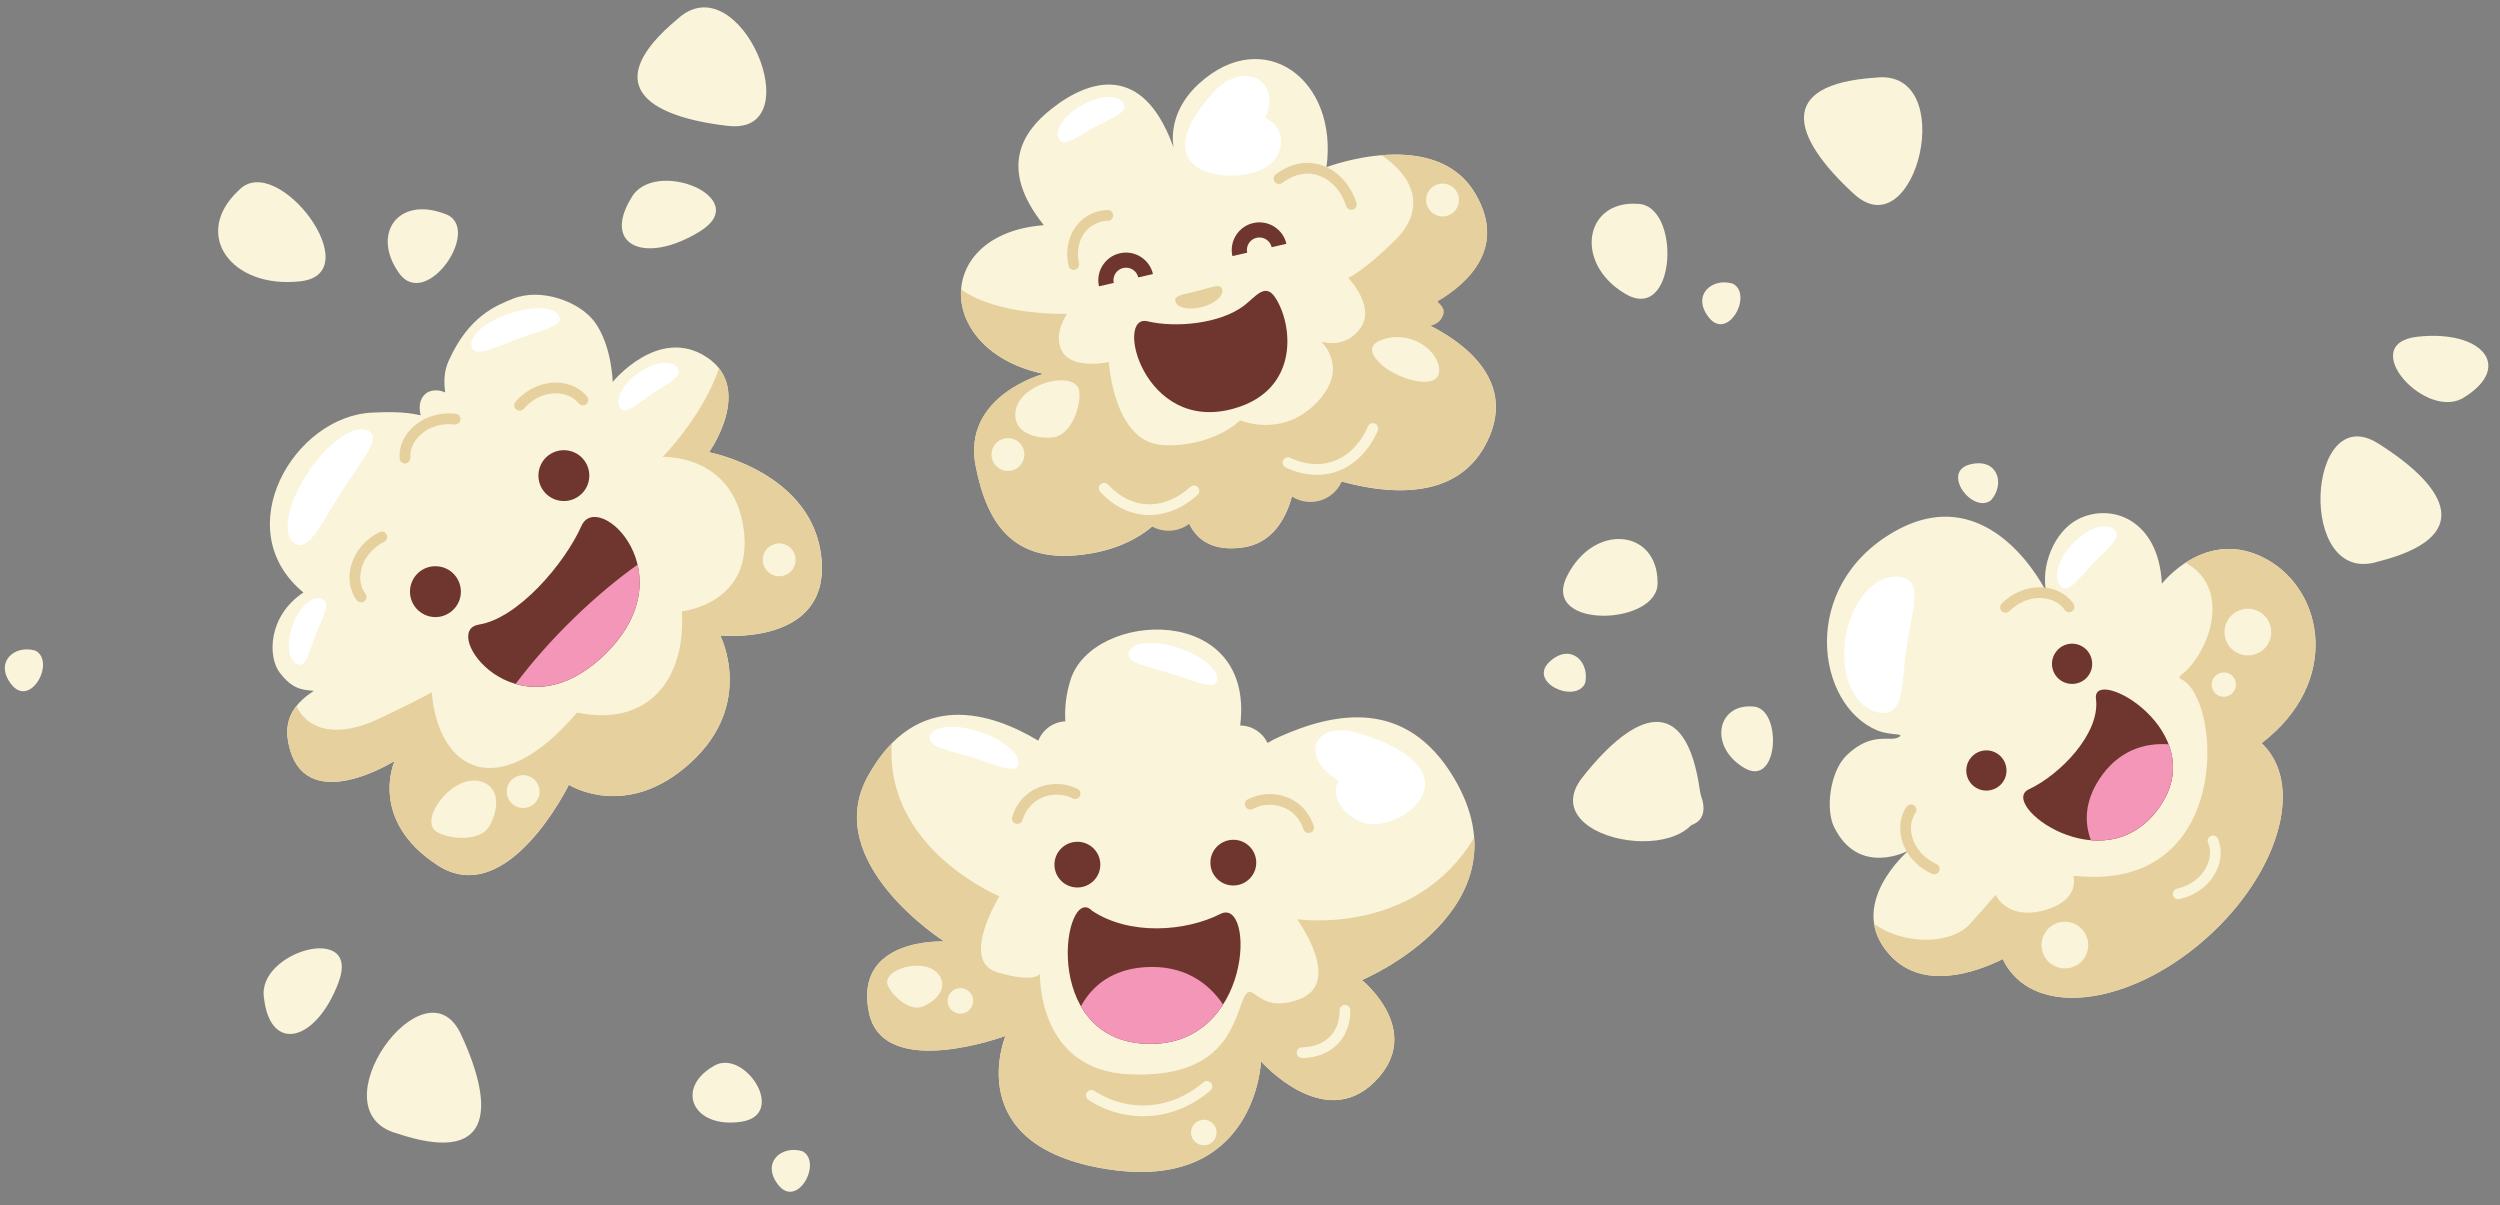
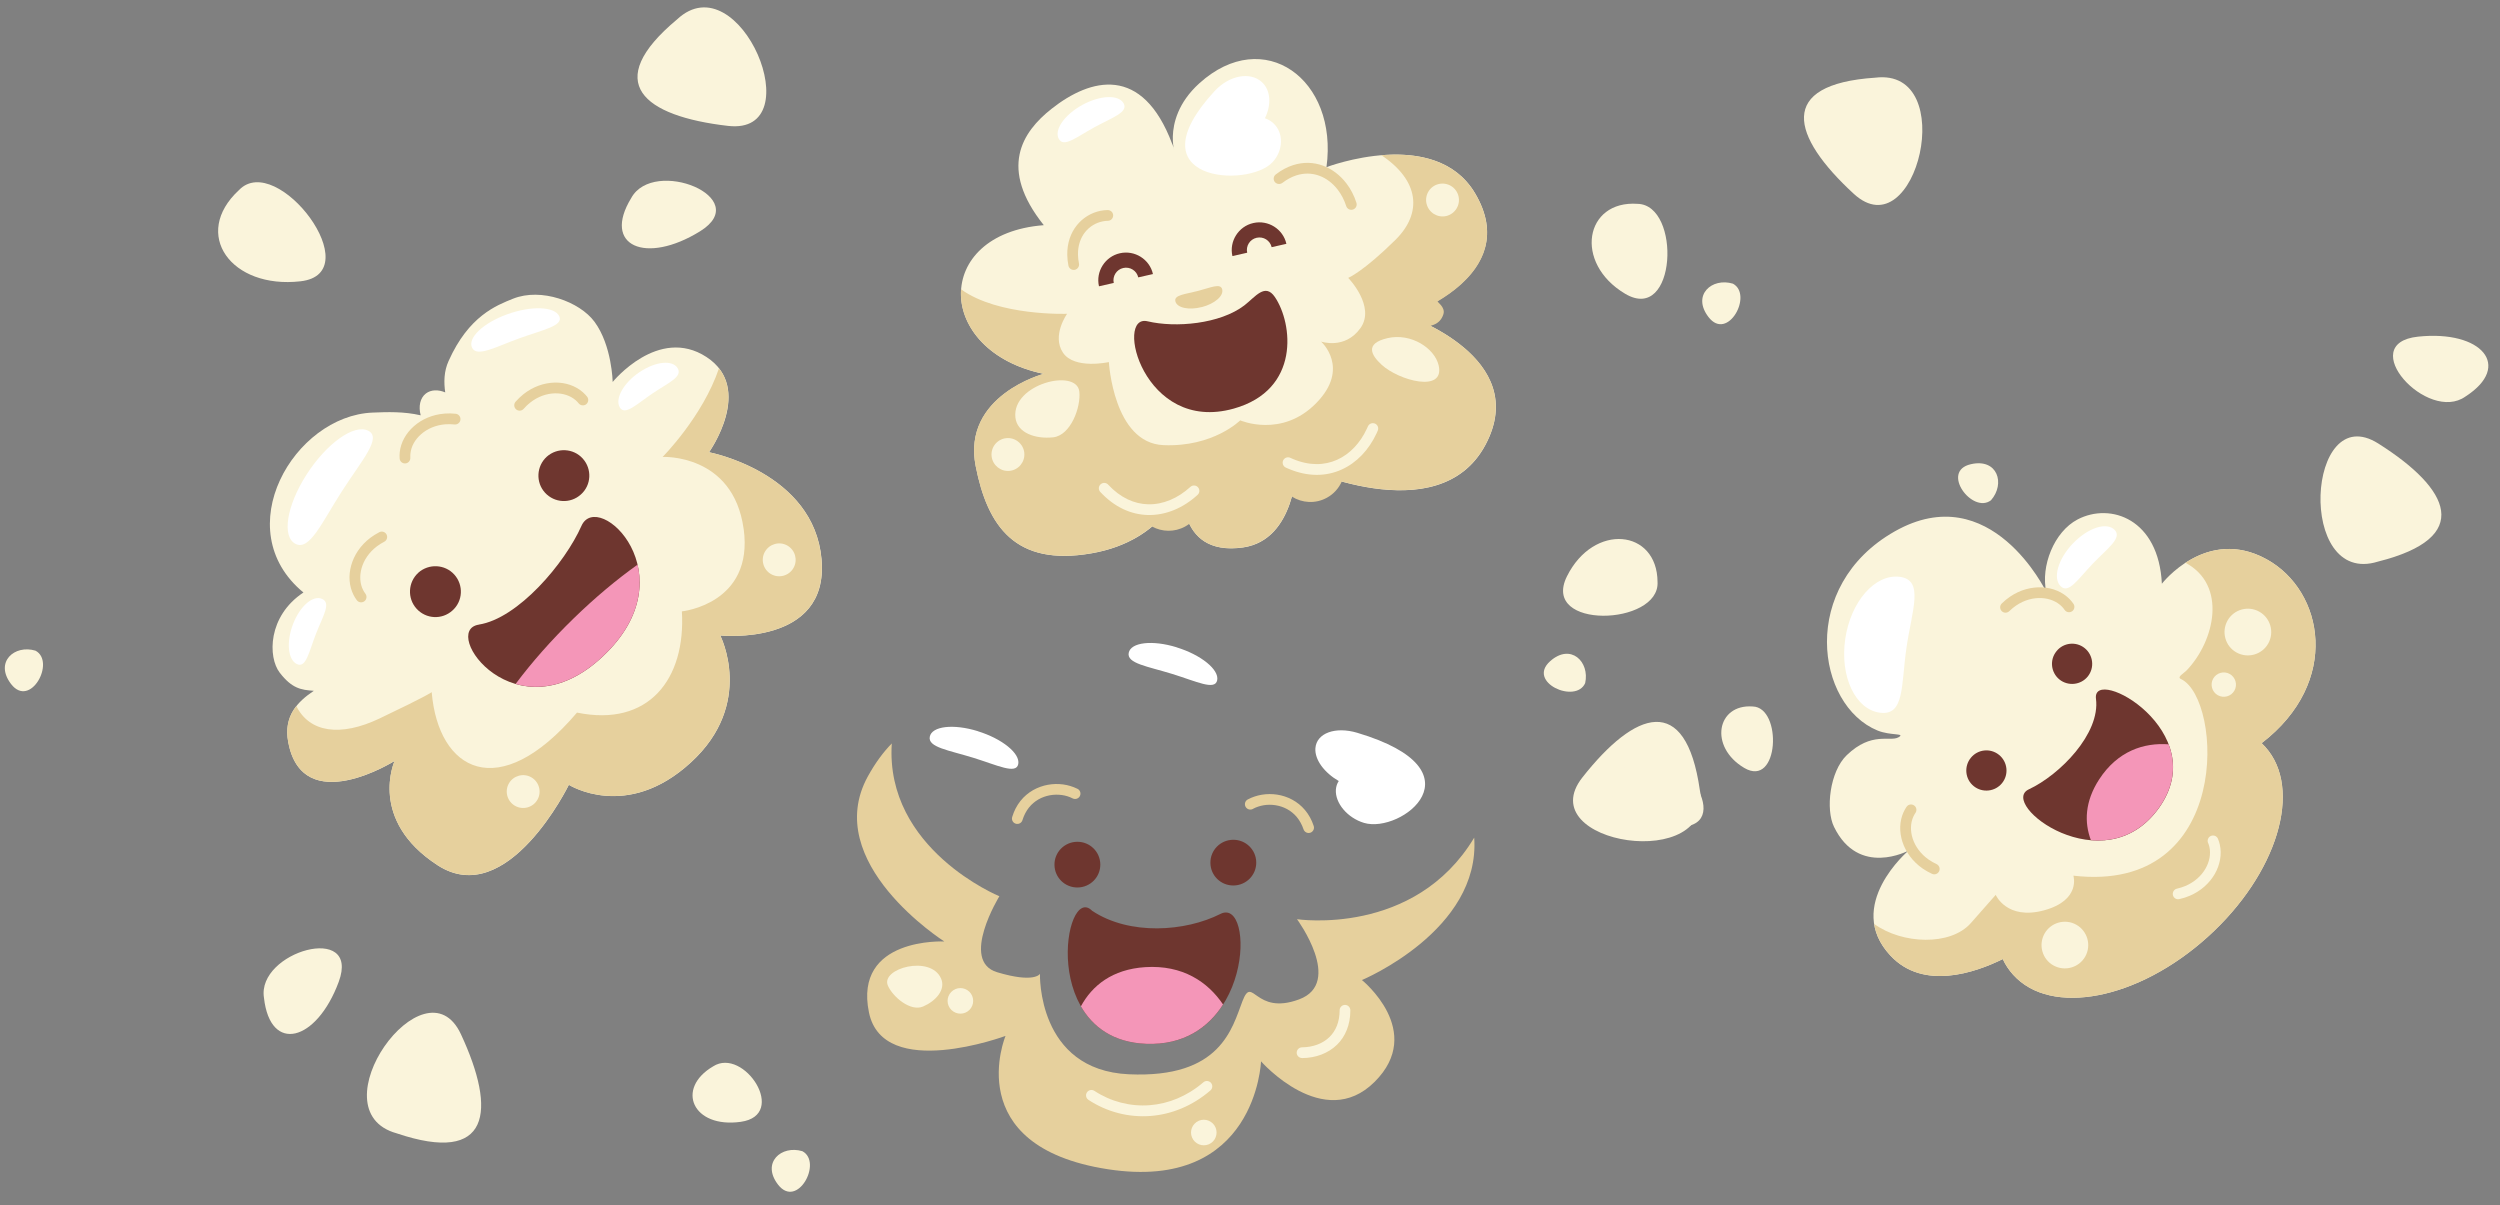
<svg xmlns="http://www.w3.org/2000/svg" id="Layer_1" data-name="Layer 1" version="1.1" viewBox="0 0 560 270">
  <rect x="0" y="0" width="560" height="270" fill="#808080" stroke="none" />
  <defs>
    <style>
      .cls-1 {
        fill: #faf4db;
      }

      .cls-1, .cls-2, .cls-3, .cls-4, .cls-5 {
        fill-rule: evenodd;
        stroke-width: 0px;
      }

      .cls-2 {
        fill: #f496b8;
      }

      .cls-3 {
        fill: #6e362f;
      }

      .cls-4 {
        fill: #e6d09d;
      }

      .cls-5 {
        fill: #fff;
      }
    </style>
  </defs>
  <path class="cls-1" d="M151.67,4.34c-17.02,14.19-7.52,21.68,11.41,23.86,18.93,2.18,2.58-36.94-11.41-23.86" />
  <path class="cls-1" d="M141.4,44.35c-6.58,10.75,3.23,15,15.41,7.46,12.18-7.54-10.38-16.64-15.41-7.46" />
  <path class="cls-1" d="M366.82,45.66c-11.82-.84-14.37,13.24-2.81,20.13,11.56,6.89,12.64-19.91,2.81-20.13" />
  <path class="cls-1" d="M159.75,238.86c-8.5,4.98-4.59,13.94,6.17,12.43,10.76-1.5.71-16.84-6.17-12.43" />
  <path class="cls-1" d="M88.87,253.87c20.99,7.09,22.42-4.92,14.38-22.2-8.04-17.28-32.84,17.11-14.38,22.2" />
  <path class="cls-1" d="M59.13,223.52c1.41,12.53,11.76,9.86,16.74-3.57,4.98-13.43-18.41-6.77-16.74,3.57" />
  <path class="cls-1" d="M420.05,17.4c-22.11,1.47-18.83,13.11-4.81,26.01,14.02,12.9,23.81-28.36,4.81-26.01" />
-   <path class="cls-1" d="M99.53,47.86c-10.39-3.89-16.34,4.49-10.19,13.26,6.16,8.77,19.15-10.41,10.19-13.26" />
  <path class="cls-1" d="M53.54,42.57c-10.7,9.87-1.75,22.22,13.78,20.44,15.54-1.78-5.27-29.28-13.78-20.44" />
  <path class="cls-1" d="M105.23,134.62c-4.7-1.42-9.23,2.55-5.48,7.46,4.31,5.64,10.07-5,5.48-7.46" />
  <path class="cls-1" d="M7.95,145.75c-4.7-1.42-9.23,2.55-5.48,7.46,4.31,5.63,10.07-5,5.48-7.46" />
  <path class="cls-1" d="M388.17,63.54c-4.7-1.42-9.23,2.55-5.48,7.46,4.31,5.63,10.07-5,5.48-7.46" />
  <path class="cls-1" d="M371.29,130.36c-.07-11.84-14.29-13.32-20.29-1.27-5.99,12.05,20.82,11.09,20.29,1.27" />
  <path class="cls-1" d="M380.76,176.95c-3.15-21.93-14.51-17.78-26.3-2.81-11.79,14.97,30.09,21.58,26.3,2.81" />
  <path class="cls-1" d="M355.08,153.01c1.06-4.79-3.25-9.01-7.85-4.9-5.29,4.72,5.76,9.66,7.85,4.9" />
  <path class="cls-1" d="M179.74,257.87c-4.7-1.42-9.23,2.55-5.48,7.46,4.31,5.63,10.07-5,5.48-7.46" />
  <path class="cls-1" d="M83.46,92.42c-17.59.71-32.56,26.22-15.49,40.3-7.99,5.27-8.01,14.5-5.29,17.99,2.72,3.5,4.73,3.84,7.62,4.03-3.63,2.42-6.83,5.67-5.74,11.49,3.23,17.21,23.84,4.22,23.84,4.22,0,0-6,13.24,9.64,23.38,15.65,10.14,29.39-18.03,29.39-18.03,0,0,12.92,8.22,27.32-5,14.42-13.19,6.59-28.45,6.59-28.45,0,0,24.41,2.53,22.7-17.04-1.69-19.54-25.21-24.01-25.21-24.01,0,0,10.2-14.3-.58-21.33-10.78-7.03-21.01,5.59-21.01,5.59,0,0-.16-8.18-4.07-13.48-3.31-4.49-11.95-7.7-18.25-5.17-3.75,1.51-9.92,3.85-14.44,13.96-1.05,2.31-1.08,4.79-.75,7.03-1.58-.67-3.19-.63-4.34.25-1.31,1.02-1.68,2.9-1.16,4.88-3.8-.88-7.49-.74-10.76-.61" />
  <path class="cls-3" d="M93.7,128.29c2.35-2.09,5.96-1.91,8.06.41,2.12,2.35,1.94,5.96-.41,8.05-2.33,2.12-5.93,1.94-8.05-.41-2.1-2.32-1.92-5.93.41-8.05" />
  <path class="cls-3" d="M122.48,102.3c2.35-2.09,5.96-1.91,8.05.41,2.12,2.35,1.94,5.96-.41,8.05-2.33,2.12-5.93,1.93-8.05-.41-2.1-2.32-1.92-5.93.41-8.05" />
  <path class="cls-3" d="M107.25,139.91c8.81-1.37,19.31-13.77,23-22.12,3.72-8.32,24.18,10.96,4.82,29.21-19.46,18.34-36.64-5.71-27.82-7.08" />
  <path class="cls-2" d="M142.82,126.48c1.36,5.79-.02,13.23-7.74,20.51-7.25,6.84-14.19,7.78-19.58,6.21,3.58-4.79,7.98-9.8,13.01-14.69,4.81-4.68,9.68-8.74,14.32-12.04" />
  <path class="cls-4" d="M166.58,118.45c2.33,16.85-13.84,18.5-13.84,18.5.91,15.19-7.47,25.97-23.49,22.67-17.6,20.68-31.07,12.99-32.55-4.58,0,0-.59.61-11.66,5.89-8.86,4.22-15.74,3.11-18.66-2.77-1.6,2.02-2.48,4.58-1.83,8.06,3.24,17.21,23.84,4.21,23.84,4.21,0,0-6.01,13.24,9.64,23.38,15.65,10.14,29.38-18.02,29.38-18.02,0,0,12.92,8.22,27.32-5,14.42-13.19,6.59-28.45,6.59-28.45,0,0,24.41,2.53,22.69-17.04-1.69-19.54-25.21-24-25.21-24,0,0,8.09-11.35,2.25-18.79-3.67,10.85-12.62,19.84-12.62,19.84,0,0,15.8-.76,18.14,16.09" />
  <path class="cls-5" d="M68.67,106.3c4.49-7,10.67-11.4,13.81-9.82,3.14,1.58-1.42,6.59-5.91,13.59-4.49,7-7.21,13.34-10.35,11.77-3.14-1.58-2.04-8.53,2.45-15.54" />
  <path class="cls-5" d="M113.59,70.41c5.39-1.96,10.61-1.78,11.67.4,1.06,2.17-3.53,3.02-8.92,4.97-5.39,1.96-9.52,4.29-10.59,2.12-1.06-2.18,2.45-5.53,7.83-7.49" />
-   <path class="cls-1" d="M97.9,186.38c3.03,1.73,9.76,2.14,11.72-1.31,1.96-3.45,2.33-7.8-.71-9.52-6.57-3.74-15.67,8.18-11.02,10.83" />
  <path class="cls-1" d="M113.99,175.49c1-1.76,3.26-2.38,5.01-1.38,1.77,1.01,2.39,3.26,1.39,5.02-1.01,1.77-3.26,2.38-5.03,1.37-1.75-1-2.37-3.25-1.37-5.01" />
  <path class="cls-1" d="M171.35,123.58c1-1.76,3.26-2.38,5.01-1.38,1.77,1.01,2.39,3.26,1.38,5.03-1.01,1.76-3.26,2.38-5.03,1.37-1.75-1-2.37-3.25-1.37-5.01" />
  <path class="cls-4" d="M91.91,102.52c.05.66-.45,1.24-1.11,1.29-.66.05-1.24-.45-1.28-1.11-.03-.47-.03-.94.02-1.39.23-2.18,1.38-4.27,3.19-5.85,1.76-1.55,4.16-2.62,6.93-2.82.79-.06,1.59-.05,2.41.04.66.07,1.14.66,1.07,1.33-.07.66-.66,1.14-1.33,1.07-.69-.07-1.36-.08-1.98-.04-2.22.16-4.13,1.01-5.52,2.24-1.35,1.18-2.21,2.72-2.37,4.3-.04.33-.04.65-.02.96" />
  <path class="cls-4" d="M81.85,132.99c.4.53.3,1.29-.23,1.69-.53.4-1.29.3-1.69-.23-.27-.36-.52-.75-.73-1.17-1-1.96-1.18-4.33-.53-6.64.63-2.26,2.05-4.47,4.26-6.15.61-.46,1.29-.89,2.04-1.28.59-.3,1.32-.07,1.62.52.3.59.07,1.32-.52,1.62-.6.31-1.16.66-1.68,1.06-1.77,1.35-2.9,3.1-3.4,4.88-.48,1.74-.37,3.49.36,4.9.14.27.31.55.51.81" />
  <path class="cls-4" d="M131.51,88.86c.41.52.32,1.28-.2,1.69-.52.41-1.28.32-1.69-.2-.2-.25-.42-.49-.66-.69-1.19-1.04-2.86-1.59-4.66-1.55-1.85.04-3.83.71-5.57,2.1-.5.4-.99.85-1.43,1.37-.44.5-1.2.55-1.7.11-.5-.44-.55-1.2-.11-1.7.55-.63,1.14-1.19,1.74-1.67,2.17-1.73,4.66-2.56,7.01-2.62,2.4-.06,4.66.7,6.31,2.15.35.31.67.64.96,1" />
  <path class="cls-5" d="M65.66,139.75c1.56-4.03,4.48-6.53,6.52-5.58,2.04.95.15,3.82-1.42,7.85-1.56,4.03-2.2,7.69-4.24,6.74-2.04-.95-2.43-4.98-.86-9.01" />
  <path class="cls-5" d="M143.26,83.36c3.58-2.42,7.4-2.81,8.54-.87,1.14,1.94-2.06,3.22-5.64,5.64-3.58,2.42-6.19,5.06-7.33,3.12-1.13-1.94.84-5.48,4.43-7.9" />
  <path class="cls-1" d="M262.56,32.2c-6.69-17.73-18.22-14.76-27.02-7.82-6.57,5.18-11.92,13.3-1.73,26.06-24.97,1.91-24.51,28.22-.01,33.31,0,0-18.35,4.86-15.24,20.67,2.65,13.51,8.91,22.48,25.88,19.54,16.98-2.92,20.58-15.82,20.58-15.82,0,0-2.05,16.67,13.4,14.5,11.95-1.7,12.03-18.42,12.03-18.42,0,0,31.77,15.28,42.32-4.61,10.4-19.59-17.67-28.93-17.67-28.93,0,0,26.34-8.86,15.31-27.4-8.99-15.1-33.28-5.84-33.28-5.84,2.68-19.7-14.04-31.83-28.47-18.79-9.61,8.69-4.22,18.47-6.09,13.53" />
  <path class="cls-3" d="M284.85,55.37c-.17-.75-.63-1.36-1.24-1.75-.6-.38-1.36-.53-2.12-.36-.76.17-1.38.63-1.76,1.24-.38.61-.53,1.36-.36,2.11l-3.31.75c-.38-1.65-.04-3.32.81-4.66.85-1.35,2.21-2.37,3.87-2.74,1.67-.38,3.33-.04,4.67.8,1.35.85,2.37,2.2,2.74,3.86l-3.31.75Z" />
  <path class="cls-3" d="M254.97,62.14c-.17-.75-.63-1.37-1.24-1.75-.6-.38-1.36-.53-2.12-.36-.76.17-1.37.63-1.76,1.24-.38.61-.54,1.36-.37,2.11l-3.31.75c-.38-1.66-.04-3.32.81-4.66.85-1.34,2.21-2.37,3.87-2.74,1.67-.38,3.33-.04,4.67.8,1.35.85,2.37,2.2,2.74,3.86l-3.31.75Z" />
  <path class="cls-3" d="M278.76,68.39c-5.49,4.21-15.46,5.07-21.71,3.58-7.49-1.79-.95,25.24,19.3,19.56,14.98-4.2,13.24-19.1,9.22-25-2.2-3.23-4.37-.02-6.82,1.86" />
  <path class="cls-4" d="M248.39,81.13s1.03,18.1,12.21,18.58c11.18.48,17.21-5.55,17.21-5.55,0,0,9.26,4.04,17.01-3.85,7.75-7.88,1.1-13.8,1.1-13.8,0,0,5.34,1.86,8.82-3.01,3.48-4.87-2.74-11.25-2.74-11.25,0,0,3.34-1.37,10.58-8.52,6.08-6.01,5.37-13.28-3.15-18.96,7.4-.61,16.27.63,20.96,8.51,7.21,12.12-1.42,20.14-8.35,24.21-.21.12,1.77,1.27,1.29,2.87-.79,2.61-3.21,2.47-2.78,2.69,7.59,3.9,19.58,12.64,12.2,26.54-6.7,12.62-21.95,11.07-32.19,8.26-.66,1.5-1.8,2.81-3.35,3.65-2.55,1.4-5.55,1.19-7.84-.27-1.32,4.79-4.29,10.43-10.97,11.38-6.94.98-10.35-1.85-12-5.27-.29.22-.61.43-.94.61-2.4,1.31-5.18,1.21-7.41-.01-3.1,2.58-7.49,4.94-13.63,6-16.97,2.94-23.23-6.03-25.88-19.54-3.11-15.82,15.24-20.67,15.24-20.67-12.84-2.67-19.07-11.17-18.51-18.93,8.35,6.06,23.76,5.49,23.76,5.49,0,0-3.48,4.86-.93,8.7,2.55,3.83,10.26,2.12,10.26,2.12" />
  <path class="cls-5" d="M272.09,20.38c-18.66,20.26,7.49,21.89,12.97,15.94,2.44-2.65,2.52-6.56.17-8.72-.56-.51-1.2-.88-1.89-1.11,1.49-3,1.32-6.26-.68-8.1-2.61-2.4-7.34-1.51-10.56,1.99" />
  <path class="cls-1" d="M241.77,87.72c.38,3.47-1.92,9.8-5.86,10.24-3.95.43-8.08-.97-8.46-4.44-.82-7.52,13.74-11.12,14.32-5.8" />
  <path class="cls-1" d="M225.38,98.15c-2.02.22-3.48,2.04-3.26,4.05.22,2.02,2.04,3.49,4.06,3.27,2.02-.22,3.48-2.04,3.26-4.07-.22-2-2.04-3.47-4.06-3.25" />
  <path class="cls-1" d="M310.81,75.74c5.25-1.21,10.55,2.24,11.45,6.11,1.44,6.24-8.95,3.39-12.79-.16-2.25-2.08-3.9-4.73,1.35-5.95" />
  <path class="cls-1" d="M319.55,45.63c.46,1.98,2.44,3.21,4.4,2.76,1.98-.46,3.22-2.44,2.76-4.42-.46-1.98-2.44-3.21-4.43-2.75-1.96.45-3.2,2.43-2.74,4.41" />
  <path class="cls-4" d="M248.13,47.06c.66-.01,1.21.51,1.22,1.18.01.66-.51,1.21-1.18,1.22-.39,0-.79.05-1.18.13-1.52.31-2.92,1.14-3.92,2.4-1.02,1.28-1.64,3.01-1.6,5.07.01.61.08,1.27.22,1.96.13.65-.29,1.29-.94,1.42-.65.13-1.29-.29-1.42-.94-.16-.82-.25-1.62-.26-2.39-.05-2.67.77-4.92,2.12-6.62,1.36-1.71,3.25-2.85,5.32-3.27.52-.1,1.06-.16,1.61-.17" />
  <path class="cls-4" d="M287.24,40.97c-.53.4-1.28.3-1.69-.22-.4-.53-.3-1.28.23-1.68,1.27-.98,2.58-1.67,3.87-2.08,2.31-.74,4.59-.65,6.65.1,2.03.74,3.84,2.11,5.26,3.94.98,1.27,1.76,2.75,2.28,4.39.2.63-.14,1.31-.78,1.52-.63.2-1.31-.14-1.51-.78-.44-1.38-1.09-2.62-1.9-3.67-1.13-1.47-2.57-2.56-4.17-3.14-1.57-.57-3.32-.64-5.09-.07-1.05.34-2.11.89-3.15,1.7" />
  <path class="cls-5" d="M242.45,23.5c-4.01,2.2-6.38,5.6-5.28,7.61,1.1,2.01,3.91-.37,7.92-2.57,4.01-2.2,7.71-3.37,6.61-5.38-1.1-2.01-5.24-1.85-9.26.34" />
  <path class="cls-4" d="M269.21,68.79c2.9-.75,4.94-2.53,4.56-3.98-.37-1.45-2.54-.39-5.43.36-2.9.75-5.43.9-5.05,2.35s3.03,2.01,5.92,1.26" />
  <path class="cls-1" d="M266.64,109.07c.49-.45,1.25-.42,1.7.07.45.49.42,1.25-.07,1.7-3.22,2.96-7.17,4.63-11.2,4.52-3.68-.11-7.39-1.7-10.61-5.17-.45-.49-.42-1.25.07-1.7.49-.45,1.25-.42,1.7.07,2.75,2.96,5.86,4.32,8.91,4.4,3.37.1,6.72-1.35,9.5-3.89" />
  <path class="cls-1" d="M306.41,95.52c.26-.61.96-.89,1.58-.64.61.26.89.97.63,1.58-.11.25-.2.46-.27.61-1.72,3.7-4.45,6.6-7.85,8.12-3.43,1.54-7.5,1.67-11.88-.19-.25-.1-.45-.2-.61-.27-.6-.28-.86-1-.58-1.6.28-.6,1-.86,1.6-.58.22.1.4.18.53.24,3.7,1.57,7.11,1.48,9.95.2,2.86-1.28,5.18-3.76,6.66-6.95.1-.22.18-.4.24-.53" />
-   <path class="cls-1" d="M277.8,162.51c3.45-27.64-33-25.81-37.97-10.31-1.09,3.39-1.36,6.57-1.2,9.38-2.76.13-5.09,1.89-6.05,4.33-10.4-6.24-27.28-11.81-38.19,7.98-10.68,19.37,17.13,37,17.13,37,0,0-20.39-1.02-16.88,15.92,3.19,15.42,30.59,5.23,30.59,5.23,0,0-10.34,24.74,22.92,29.87,33.26,5.13,34.31-24.17,34.31-24.17,0,0,14.01,15.96,25.43,4.61,11.42-11.36-2.83-22.82-2.83-22.82,0,0,38.09-15.88,20.63-45.26-10.77-18.13-26.93-14.67-39.15-9.21-.92.41-1.79.87-2.61,1.36-1.09-2.3-3.44-3.89-6.14-3.91" />
  <path class="cls-3" d="M241.27,188.56c2.83-.04,5.16,2.21,5.2,5.05.04,2.84-2.24,5.15-5.07,5.19-2.83.04-5.16-2.21-5.2-5.05-.04-2.84,2.23-5.15,5.07-5.19" />
  <path class="cls-3" d="M276.2,188.11c2.83-.04,5.16,2.21,5.2,5.05.04,2.84-2.24,5.15-5.07,5.19-2.84.04-5.17-2.21-5.2-5.05-.04-2.84,2.23-5.15,5.07-5.19" />
  <path class="cls-3" d="M244.61,204c8.41,5.61,20.93,4.69,28.76.72,7.83-3.97,7.34,30.01-16.61,29.1-24.08-.94-18.41-36.17-12.14-29.82" />
  <path class="cls-4" d="M330.23,187.62c-13.36,22.27-39.7,18.28-39.7,18.28,0,0,10.48,14.24.47,17.96-10.02,3.72-10.38-5.62-12.69.4-2.32,6.02-4.81,17.31-25.43,16.38-20.62-.93-19.93-22.5-19.93-22.5,0,0-1.17,2.17-9.59-.36-8.42-2.53.5-17.02.5-17.02,0,0-25.65-10.52-24.1-34.23-1.89,1.93-3.69,4.35-5.35,7.36-10.68,19.37,17.12,37,17.12,37,0,0-20.39-1.02-16.88,15.92,3.2,15.42,30.59,5.23,30.59,5.23,0,0-10.34,24.74,22.92,29.87,33.26,5.13,34.31-24.17,34.31-24.17,0,0,14.01,15.96,25.43,4.61,11.43-11.35-2.83-22.82-2.83-22.82,0,0,26.61-11.1,25.15-31.9" />
  <path class="cls-5" d="M304.01,164.14c28.39,8.46,9.88,22.68,1.54,20.19-3.72-1.11-6.54-4.46-6.31-7.49.06-.72.28-1.35.64-1.89-3.24-1.87-5.42-4.78-5.23-7.36.26-3.37,4.45-4.91,9.36-3.45" />
  <path class="cls-5" d="M263.58,145.01c5.48,1.69,9.54,4.99,9.07,7.36-.47,2.37-4.63.27-10.11-1.42-5.47-1.69-10.18-2.33-9.71-4.71.47-2.37,5.29-2.93,10.76-1.24" />
  <path class="cls-1" d="M291.67,237c-.66,0-1.21-.53-1.21-1.19,0-.66.53-1.2,1.19-1.21,2.43-.02,4.64-.81,6.18-2.33,1.39-1.37,2.25-3.37,2.25-5.97,0-.66.54-1.2,1.2-1.2.66,0,1.2.54,1.2,1.2,0,3.3-1.13,5.88-2.96,7.69-2,1.97-4.81,3-7.85,3.02" />
  <path class="cls-1" d="M243.82,246.37c-.56-.36-.71-1.11-.35-1.67.37-.56,1.11-.71,1.67-.35,3.63,2.39,8,3.56,12.43,3.21,4.11-.32,8.29-1.95,11.99-5.13.5-.43,1.26-.37,1.7.13.43.5.38,1.27-.13,1.7-4.11,3.53-8.77,5.35-13.38,5.71-4.97.39-9.86-.92-13.93-3.6" />
  <path class="cls-1" d="M198.88,220.76c1.07,2.5,5.05,5.92,7.89,4.7,2.84-1.22,5.11-3.75,4.04-6.24-2.32-5.41-13.58-2.29-11.93,1.54" />
  <path class="cls-1" d="M214,221.56c1.45-.62,3.14.06,3.76,1.5.62,1.46-.05,3.15-1.5,3.77-1.45.62-3.14-.06-3.77-1.51-.62-1.44.06-3.13,1.51-3.75" />
  <path class="cls-1" d="M268.52,251.05c1.45-.62,3.14.06,3.76,1.5.62,1.46-.05,3.15-1.5,3.77-1.45.62-3.14-.06-3.76-1.51-.62-1.44.05-3.13,1.51-3.75" />
  <path class="cls-4" d="M241.37,176.7c.59.3.83,1.03.52,1.62-.3.59-1.03.82-1.62.52-.39-.2-.78-.36-1.18-.48-1.63-.5-3.51-.48-5.24.14-1.7.61-3.24,1.82-4.21,3.71-.24.47-.45.97-.61,1.5-.19.64-.86.99-1.5.8-.64-.19-.99-.86-.8-1.5.21-.7.47-1.33.76-1.9,1.27-2.47,3.3-4.06,5.54-4.86,2.21-.8,4.64-.82,6.74-.18.57.17,1.1.39,1.59.63" />
  <path class="cls-4" d="M280.65,181.2c-.58.32-1.32.1-1.64-.48-.32-.58-.11-1.32.48-1.64.48-.26,1.01-.49,1.57-.67,2.08-.69,4.51-.74,6.74,0,2.26.75,4.33,2.28,5.66,4.72.31.56.58,1.19.81,1.88.21.63-.13,1.31-.76,1.52-.63.21-1.31-.14-1.52-.76-.17-.52-.39-1.01-.65-1.48-1.02-1.87-2.59-3.03-4.3-3.6-1.74-.58-3.62-.55-5.24,0-.39.13-.79.3-1.17.51" />
  <path class="cls-2" d="M273.97,225.01c-3.41-5.05-9.03-8.9-17.44-8.37-7.4.48-11.9,4.14-14.41,8.78,2.63,4.57,7.21,8.11,14.63,8.4,8.42.32,13.94-3.67,17.22-8.82" />
  <path class="cls-5" d="M219.02,163.79c5.48,1.69,9.53,4.99,9.07,7.36-.47,2.37-4.64.27-10.11-1.42-5.47-1.69-10.18-2.33-9.71-4.71.47-2.37,5.29-2.93,10.76-1.24" />
  <path class="cls-1" d="M506.6,166.47c17.8-13.63,14-34.1,1.13-41.19-13.51-7.45-23.47,5.48-23.47,5.48-.7-14.52-11.49-18.24-18.85-14.42-5.34,2.78-8.31,10.52-7.05,16.23,0,0-12.39-25.76-33.94-13.54-21.55,12.22-17.64,38.97-3.84,44.61,2.92,1.19,6.42.54,4.65,1.53-1.89,1.05-5.96-1.38-11.54,3.97-3.84,3.69-4.77,12.19-2.87,16.07,5.53,11.37,16.69,5.32,16.69,5.32,0,0-14.53,12.33-4.04,23.54,7.31,7.81,18.85,3.87,25.15.76.59,1.28,1.39,2.47,2.34,3.52,8.47,9.39,28.02,5.58,43.59-8.51,15.6-14.08,21.36-33.13,12.88-42.52-.27-.3-.57-.59-.83-.86" />
  <path class="cls-3" d="M460.65,145.88c-1.58,1.93-1.26,4.77.67,6.33,1.94,1.55,4.79,1.25,6.35-.69,1.55-1.94,1.23-4.78-.7-6.34-1.94-1.56-4.76-1.25-6.32.69" />
  <path class="cls-3" d="M441.45,169.77c-1.56,1.94-1.26,4.78.67,6.33,1.94,1.56,4.79,1.25,6.35-.69,1.56-1.94,1.23-4.78-.7-6.33-1.94-1.56-4.76-1.25-6.32.69" />
  <path class="cls-3" d="M469.5,156.54c1,7.76-8.06,17.01-15.04,20.27-6.96,3.27,16.76,21.3,29.09,4.25,12.38-17.14-15.05-32.28-14.05-24.52" />
  <path class="cls-4" d="M488.54,152.11c-.98-.46.52-1.17,1.33-2.01,6.24-6.58,9.06-19.03-.32-24.04,4.21-2.75,10.65-4.93,18.18-.78,12.86,7.09,16.66,27.56-1.13,41.19.27.27.57.56.83.86,8.47,9.39,2.71,28.44-12.88,42.52-15.57,14.08-35.12,17.89-43.59,8.51-.95-1.06-1.75-2.24-2.33-3.53-6.31,3.11-17.84,7.05-25.15-.76-2.21-2.36-3.31-4.78-3.67-7.11,6.3,4.57,17.11,4.96,21.65-.18l5.58-6.33s2.45,5.72,10.8,3.47c8.35-2.26,6.6-7.77,6.6-7.77,35.77,4.14,33.45-39.6,24.11-44.04" />
  <path class="cls-5" d="M413.33,143.15c-1.22,8.41,2.27,15.79,7.8,16.5,5.53.71,4.7-6.15,5.92-14.56,1.22-8.41,4.03-15.17-1.5-15.88-5.53-.71-11,5.54-12.22,13.94" />
  <path class="cls-5" d="M464.35,121.71c-3.34,3.49-4.58,7.78-2.78,9.59,1.8,1.81,3.85-1.53,7.19-5.01,3.34-3.49,6.7-5.8,4.9-7.61-1.8-1.81-5.97-.45-9.31,3.04" />
  <path class="cls-1" d="M498.96,139.02c-1.41,2.52-.51,5.72,1.99,7.12,2.52,1.42,5.73.52,7.14-2,1.41-2.52.51-5.71-2.02-7.13-2.5-1.4-5.7-.51-7.11,2.01" />
  <path class="cls-1" d="M457.97,209.14c-1.41,2.52-.51,5.72,1.99,7.11,2.52,1.42,5.72.52,7.14-1.99,1.41-2.52.51-5.71-2.02-7.13-2.5-1.4-5.7-.51-7.11,2.01" />
-   <path class="cls-4" d="M427.08,180.72c.38-.55,1.13-.68,1.68-.3.55.38.68,1.13.3,1.68-.19.27-.35.55-.47.83h0s0,0,0,0c-.66,1.45-.7,3.2-.15,4.91.58,1.76,1.78,3.46,3.61,4.73.52.36,1.1.69,1.72.98.61.28.87.99.6,1.6-.28.6-.99.87-1.6.59-.76-.35-1.46-.75-2.1-1.19-2.28-1.58-3.79-3.73-4.52-5.96-.74-2.28-.67-4.66.24-6.66h0c.2-.43.42-.83.68-1.21" />
+   <path class="cls-4" d="M427.08,180.72c.38-.55,1.13-.68,1.68-.3.55.38.68,1.13.3,1.68-.19.27-.35.55-.47.83h0c-.66,1.45-.7,3.2-.15,4.91.58,1.76,1.78,3.46,3.61,4.73.52.36,1.1.69,1.72.98.61.28.87.99.6,1.6-.28.6-.99.87-1.6.59-.76-.35-1.46-.75-2.1-1.19-2.28-1.58-3.79-3.73-4.52-5.96-.74-2.28-.67-4.66.24-6.66h0c.2-.43.42-.83.68-1.21" />
  <path class="cls-4" d="M464.46,135.26c.37.55.23,1.3-.32,1.67-.55.37-1.3.23-1.67-.32-.17-.26-.38-.5-.61-.74-1.11-1.13-2.74-1.81-4.54-1.9-1.85-.1-3.87.42-5.71,1.67-.52.36-1.03.77-1.53,1.26-.48.46-1.24.46-1.7-.02-.46-.48-.46-1.24.02-1.7.59-.58,1.21-1.09,1.86-1.53,2.3-1.56,4.84-2.2,7.19-2.08,2.4.12,4.59,1.05,6.13,2.62.32.33.61.68.88,1.07" />
  <path class="cls-1" d="M494.61,188.83c-.26-.61.02-1.32.63-1.58.61-.26,1.32.02,1.58.63.18.42.32.87.42,1.32.48,2.15.06,4.49-1.13,6.57-1.17,2.03-3.09,3.82-5.65,4.9-.71.3-1.48.55-2.3.73-.65.15-1.29-.26-1.43-.9-.15-.65.26-1.29.9-1.44.67-.15,1.29-.35,1.89-.6,2.05-.87,3.59-2.28,4.51-3.89.9-1.56,1.22-3.29.88-4.84-.07-.31-.17-.61-.29-.91" />
  <path class="cls-1" d="M495.75,152.02c-.74,1.31-.26,2.98,1.04,3.71,1.32.74,2.99.27,3.72-1.04.74-1.31.26-2.98-1.05-3.72-1.3-.73-2.97-.27-3.71,1.05" />
  <path class="cls-2" d="M485.78,166.73c-5.5-.41-11.41,1.45-15.58,7.87-3.22,4.98-3.33,9.64-1.84,13.6,5.26.45,10.91-1.24,15.18-7.16,3.71-5.14,3.84-10.1,2.23-14.32" />
  <path class="cls-1" d="M532.66,125.8c21.49-5.39,16.19-16.27.08-26.45-16.11-10.18-18.36,32.16-.08,26.45" />
  <path class="cls-1" d="M552.28,88.81c10.59-6.83,3.6-14.91-10.64-13.4-14.24,1.51,2.13,19.5,10.64,13.4" />
  <path class="cls-1" d="M367.1,170.1c-11.62,4.88-6.15,14.06,8.14,15.06,14.29,1,1.31-19.57-8.14-15.06" />
  <path class="cls-1" d="M392.59,158.25c-8.06-.57-9.81,9.04-1.92,13.74,7.89,4.71,8.63-13.59,1.92-13.74" />
  <path class="cls-1" d="M445.98,112.06c3.24-3.68,1.51-9.46-4.51-8.08-6.91,1.58.37,11.24,4.51,8.08" />
</svg>